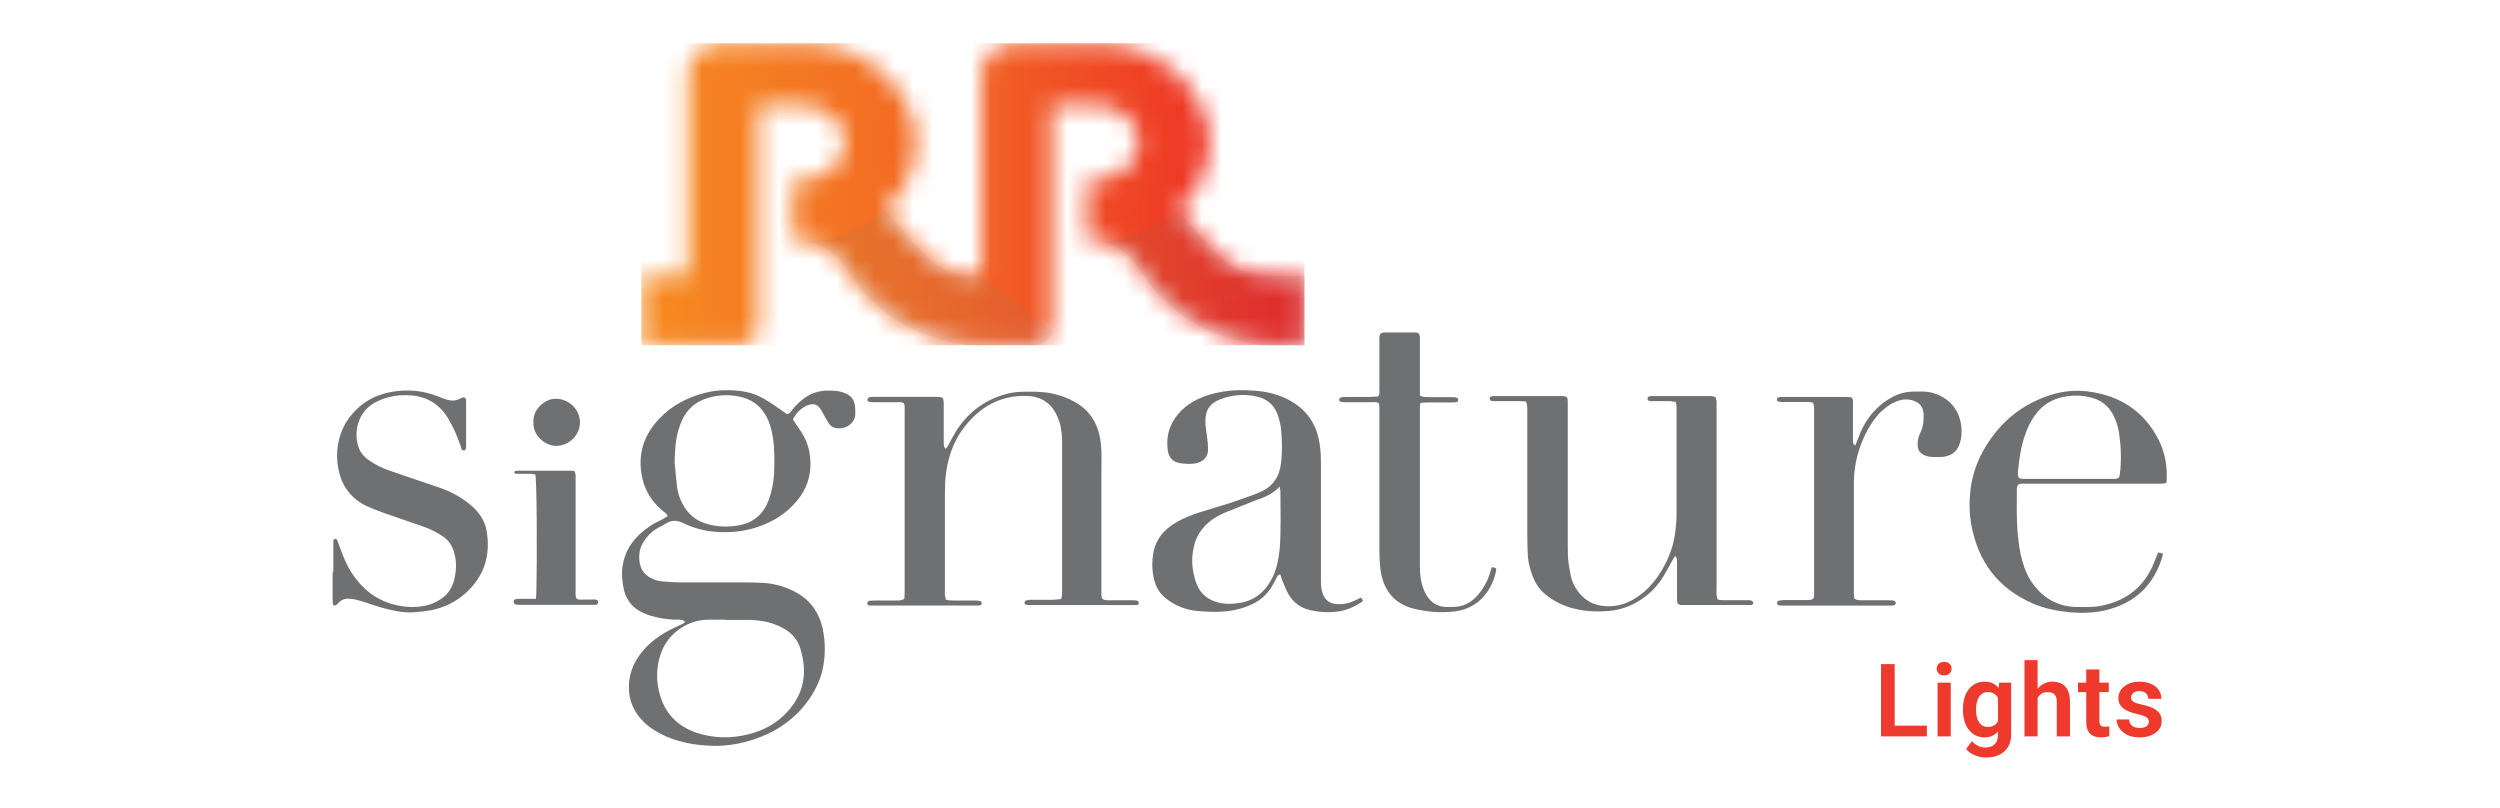
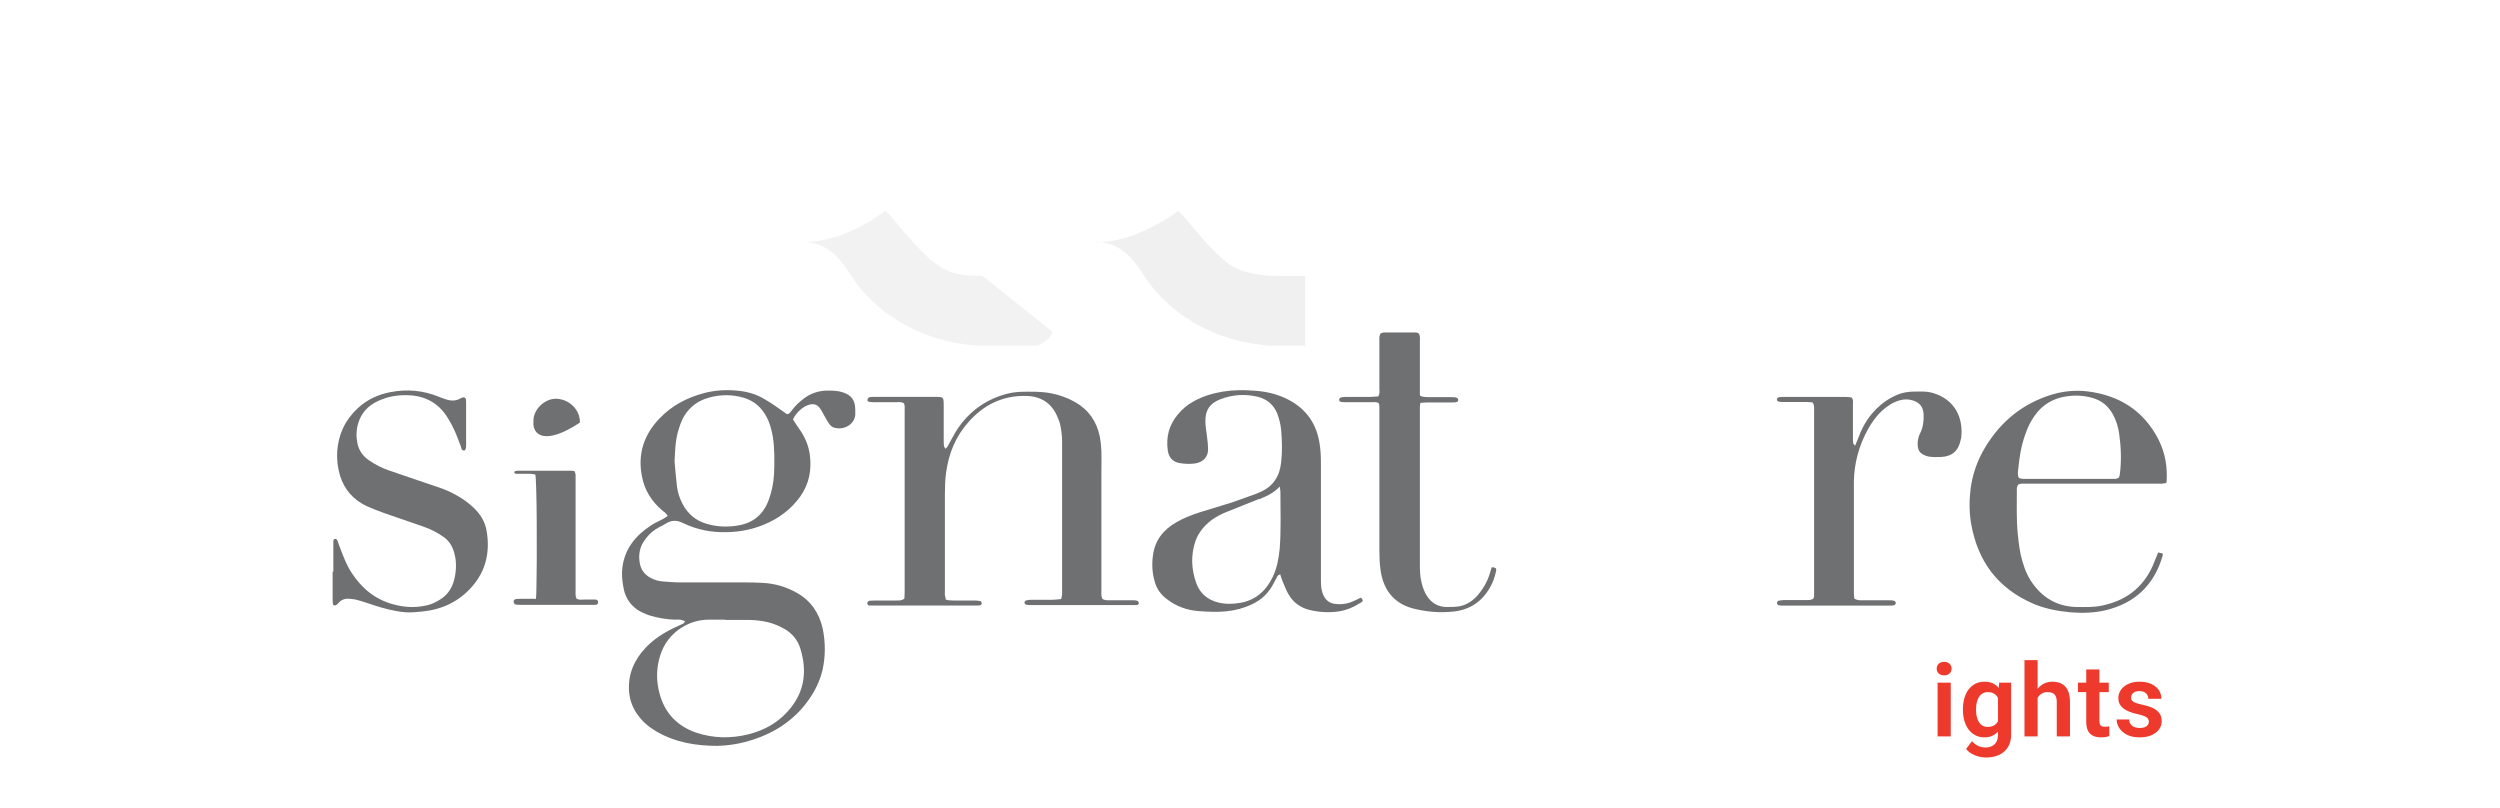
<svg xmlns="http://www.w3.org/2000/svg" width="130" height="42" viewBox="0 0 130 42" fill="none">
  <path d="M35.577 32.285C35.39 32.197 35.24 32.222 35.091 32.222C34.655 32.21 34.218 32.135 33.807 32.01C33.72 31.985 33.645 31.96 33.571 31.922C32.885 31.66 32.499 31.16 32.399 30.435C32.349 30.135 32.324 29.835 32.362 29.522C32.486 28.522 33.06 27.835 33.87 27.31C34.056 27.185 34.281 27.097 34.48 26.985C34.567 26.935 34.642 26.885 34.717 26.835C34.655 26.672 34.518 26.622 34.43 26.535C33.882 26.072 33.521 25.497 33.384 24.785C33.147 23.61 33.483 22.597 34.306 21.747C34.941 21.085 35.714 20.685 36.586 20.447C37.147 20.297 37.708 20.26 38.281 20.31C38.804 20.347 39.315 20.485 39.764 20.76C40.113 20.96 40.437 21.197 40.761 21.422C40.823 21.46 40.873 21.51 40.923 21.535C41.06 21.535 41.097 21.422 41.16 21.36C41.346 21.097 41.583 20.885 41.833 20.697C42.181 20.447 42.568 20.322 42.991 20.31C43.266 20.31 43.552 20.31 43.814 20.397C44.275 20.547 44.462 20.797 44.474 21.285C44.474 21.347 44.474 21.41 44.474 21.472C44.512 21.972 43.976 22.41 43.365 22.235C43.266 22.21 43.178 22.122 43.116 22.035C43.016 21.897 42.942 21.747 42.854 21.597C42.78 21.472 42.717 21.335 42.63 21.222C42.505 21.047 42.331 20.985 42.119 21.035C41.795 21.097 41.396 21.447 41.234 21.81C41.359 22.01 41.496 22.21 41.633 22.41C41.882 22.785 42.044 23.185 42.107 23.622C42.219 24.41 42.082 25.147 41.621 25.81C41.135 26.485 40.487 26.972 39.714 27.285C39.103 27.535 38.468 27.66 37.807 27.672C36.997 27.697 36.237 27.547 35.514 27.197C35.191 27.035 34.916 27.047 34.63 27.222C34.455 27.335 34.268 27.41 34.094 27.522C33.845 27.685 33.645 27.897 33.483 28.147C33.246 28.497 33.197 28.897 33.271 29.297C33.334 29.622 33.508 29.872 33.807 30.035C34.007 30.147 34.231 30.222 34.468 30.235C34.767 30.26 35.078 30.285 35.377 30.285C36.449 30.285 37.508 30.285 38.58 30.285C38.941 30.285 39.303 30.285 39.677 30.31C40.312 30.347 40.91 30.522 41.471 30.847C42.181 31.26 42.605 31.897 42.78 32.685C42.929 33.41 42.929 34.135 42.767 34.86C42.58 35.622 42.194 36.272 41.683 36.86C40.885 37.747 39.889 38.285 38.742 38.585C38.269 38.71 37.782 38.772 37.309 38.785C36.2 38.785 35.116 38.61 34.131 38.035C33.745 37.81 33.421 37.535 33.159 37.172C32.898 36.81 32.748 36.41 32.711 35.96C32.648 35.06 32.972 34.322 33.571 33.685C33.994 33.235 34.505 32.91 35.053 32.647C35.203 32.572 35.365 32.51 35.514 32.435C35.552 32.422 35.577 32.372 35.627 32.31L35.577 32.285ZM37.72 32.222H36.885C36.337 32.222 35.851 32.372 35.402 32.66C34.879 33.01 34.518 33.485 34.331 34.085C34.119 34.747 34.119 35.435 34.306 36.097C34.58 37.097 35.228 37.76 36.2 38.097C37.097 38.397 38.007 38.41 38.916 38.185C39.702 37.985 40.387 37.622 40.935 37.022C41.82 36.072 41.995 34.947 41.621 33.735C41.484 33.272 41.184 32.922 40.761 32.685C40.586 32.585 40.412 32.51 40.237 32.447C39.826 32.297 39.39 32.247 38.954 32.235C38.543 32.235 38.131 32.235 37.72 32.235V32.222ZM35.078 23.997C35.116 24.435 35.153 24.872 35.203 25.297C35.24 25.61 35.34 25.91 35.49 26.197C35.764 26.722 36.175 27.072 36.736 27.235C37.284 27.397 37.832 27.422 38.393 27.322C39.203 27.185 39.714 26.722 39.988 25.96C40.138 25.535 40.225 25.097 40.25 24.647C40.275 24.01 40.287 23.36 40.188 22.722C40.125 22.36 40.038 22.01 39.864 21.685C39.602 21.185 39.216 20.847 38.68 20.685C38.094 20.51 37.508 20.51 36.923 20.66C36.163 20.86 35.652 21.322 35.377 22.06C35.34 22.172 35.303 22.285 35.265 22.41C35.116 22.935 35.103 23.46 35.078 23.997Z" fill="#6E7072" />
  <path d="M49.148 31.151C49.285 31.238 49.434 31.213 49.571 31.226C49.945 31.226 50.319 31.226 50.705 31.226C50.805 31.226 50.892 31.238 50.992 31.263C51.017 31.263 51.042 31.338 51.054 31.375C51.054 31.401 51.029 31.451 50.992 31.463C50.942 31.488 50.88 31.488 50.818 31.488C50.556 31.488 50.282 31.488 50.02 31.488H45.546C45.434 31.488 45.322 31.488 45.222 31.488C45.16 31.488 45.11 31.451 45.098 31.375C45.098 31.313 45.148 31.238 45.235 31.238C45.334 31.238 45.434 31.226 45.521 31.226C45.883 31.226 46.244 31.226 46.618 31.226C46.755 31.226 46.892 31.238 47.029 31.125C47.029 31.026 47.042 30.913 47.042 30.788C47.042 27.638 47.042 24.488 47.042 21.338C47.042 21.213 47.067 21.076 46.992 20.963C46.867 20.888 46.743 20.913 46.63 20.913C46.219 20.913 45.808 20.913 45.397 20.913C45.172 20.913 45.085 20.875 45.11 20.776C45.148 20.613 45.297 20.651 45.409 20.638C45.447 20.638 45.484 20.638 45.521 20.638C46.556 20.638 47.578 20.638 48.612 20.638C49.073 20.638 49.073 20.638 49.073 21.113C49.073 21.701 49.073 22.276 49.073 22.863C49.073 22.976 49.073 23.088 49.085 23.188C49.085 23.226 49.123 23.263 49.173 23.338C49.235 23.263 49.285 23.213 49.31 23.151C49.447 22.913 49.559 22.675 49.696 22.451C50.307 21.476 51.166 20.813 52.276 20.5C52.537 20.425 52.799 20.388 53.061 20.375C53.596 20.363 54.132 20.351 54.656 20.451C55.104 20.538 55.516 20.688 55.914 20.913C56.612 21.313 57.023 21.913 57.185 22.688C57.235 22.938 57.26 23.188 57.273 23.451C57.285 23.776 57.273 24.113 57.273 24.438C57.273 26.513 57.273 28.601 57.273 30.675C57.273 30.826 57.248 30.988 57.322 31.138C57.447 31.226 57.584 31.213 57.709 31.213C58.083 31.213 58.456 31.213 58.843 31.213C58.943 31.213 59.042 31.213 59.129 31.238C59.167 31.238 59.204 31.3 59.217 31.338C59.229 31.413 59.179 31.451 59.117 31.463C59.03 31.463 58.943 31.463 58.868 31.463H53.634C53.534 31.463 53.434 31.463 53.347 31.438C53.31 31.438 53.273 31.375 53.273 31.338C53.273 31.3 53.31 31.238 53.347 31.226C53.434 31.201 53.534 31.188 53.634 31.188C53.995 31.188 54.357 31.188 54.73 31.188C54.88 31.188 55.017 31.163 55.179 31.151C55.204 31.063 55.217 31 55.229 30.925C55.229 30.851 55.229 30.776 55.229 30.713C55.229 28.125 55.229 25.538 55.229 22.938C55.229 22.675 55.192 22.401 55.142 22.138C55.117 21.988 55.054 21.838 54.992 21.688C54.693 20.963 54.132 20.601 53.347 20.588C52.139 20.563 51.154 21.05 50.369 21.938C49.696 22.688 49.335 23.576 49.198 24.563C49.148 24.938 49.135 25.313 49.135 25.688C49.135 27.351 49.135 29.026 49.135 30.688C49.135 30.838 49.11 30.976 49.185 31.113L49.148 31.151Z" fill="#6E7072" />
-   <path d="M89.275 31.134C89.4 31.221 89.537 31.209 89.661 31.209C90.035 31.209 90.409 31.209 90.795 31.209C90.895 31.209 90.995 31.209 91.082 31.234C91.119 31.234 91.157 31.297 91.169 31.334C91.181 31.396 91.132 31.447 91.069 31.459C90.995 31.459 90.92 31.459 90.858 31.459C89.761 31.459 88.677 31.459 87.58 31.459C87.468 31.459 87.356 31.484 87.256 31.396C87.181 31.284 87.206 31.146 87.206 31.009C87.206 30.447 87.206 29.896 87.206 29.334C87.206 29.234 87.206 29.134 87.194 29.047C87.194 29.009 87.144 28.971 87.107 28.909C87.044 29.021 86.982 29.096 86.945 29.172C86.808 29.422 86.67 29.684 86.521 29.934C86.184 30.497 85.736 30.947 85.163 31.284C84.701 31.559 84.203 31.721 83.655 31.771C83.082 31.822 82.521 31.797 81.96 31.672C81.374 31.547 80.838 31.297 80.365 30.909C80.078 30.672 79.866 30.384 79.729 30.034C79.567 29.634 79.455 29.234 79.443 28.797C79.43 28.484 79.418 28.159 79.418 27.846C79.418 25.709 79.418 23.572 79.418 21.422C79.418 21.247 79.443 21.059 79.343 20.872C79.231 20.872 79.106 20.859 78.994 20.859C78.595 20.859 78.197 20.859 77.798 20.859C77.711 20.859 77.623 20.859 77.549 20.846C77.511 20.846 77.474 20.784 77.461 20.747C77.449 20.684 77.486 20.634 77.549 20.609C77.586 20.609 77.623 20.596 77.661 20.596C77.748 20.596 77.835 20.596 77.91 20.596H81.15C81.499 20.596 81.524 20.622 81.524 20.971C81.524 23.372 81.524 25.759 81.524 28.159C81.524 28.434 81.524 28.721 81.536 28.997C81.561 29.322 81.624 29.646 81.686 29.971C81.748 30.259 81.885 30.521 82.06 30.759C82.421 31.234 82.882 31.484 83.48 31.521C84.116 31.559 84.677 31.372 85.188 31.009C85.586 30.734 85.91 30.396 86.184 30.009C86.683 29.284 87.019 28.509 87.119 27.622C87.144 27.359 87.181 27.084 87.181 26.822C87.181 24.997 87.181 23.172 87.181 21.346C87.181 21.209 87.194 21.059 87.132 20.896C87.032 20.896 86.945 20.872 86.857 20.859C86.533 20.859 86.197 20.859 85.873 20.859C85.786 20.859 85.698 20.859 85.674 20.747C85.649 20.659 85.736 20.596 85.873 20.596C85.96 20.596 86.047 20.596 86.122 20.596C87.007 20.596 87.892 20.596 88.776 20.596C88.913 20.596 89.063 20.572 89.225 20.672C89.225 20.734 89.25 20.797 89.263 20.872C89.263 20.997 89.263 21.109 89.263 21.234C89.263 24.359 89.263 27.484 89.263 30.609C89.263 30.771 89.225 30.947 89.312 31.109L89.275 31.134Z" fill="#6E7072" />
  <path d="M70.757 31.063C70.894 31.213 70.894 31.25 70.782 31.325C70.408 31.563 70.022 31.738 69.573 31.8C69.087 31.863 68.614 31.838 68.127 31.725C67.629 31.613 67.243 31.325 66.993 30.888C66.869 30.675 66.794 30.45 66.694 30.225C66.645 30.113 66.62 30 66.57 29.863C66.507 29.9 66.458 29.913 66.433 29.95C66.37 30.063 66.308 30.188 66.246 30.3C65.997 30.813 65.61 31.188 65.099 31.425C64.676 31.625 64.24 31.738 63.778 31.788C63.28 31.838 62.782 31.813 62.295 31.775C61.71 31.725 61.161 31.525 60.688 31.163C60.364 30.925 60.14 30.613 60.04 30.225C59.915 29.788 59.89 29.338 59.953 28.888C60.052 28.1 60.489 27.55 61.161 27.163C61.548 26.938 61.971 26.775 62.395 26.638C62.956 26.463 63.504 26.3 64.065 26.125C64.464 25.988 64.863 25.838 65.261 25.7C65.361 25.663 65.461 25.613 65.56 25.575C66.221 25.275 66.545 24.75 66.62 24.038C66.682 23.475 66.669 22.925 66.62 22.363C66.595 22.075 66.52 21.788 66.42 21.513C66.233 21.05 65.897 20.763 65.423 20.638C64.763 20.475 64.102 20.513 63.454 20.763C62.906 20.975 62.657 21.35 62.682 21.95C62.682 22.213 62.744 22.475 62.769 22.75C62.794 22.938 62.819 23.138 62.819 23.325C62.844 23.738 62.57 24.038 62.146 24.1C61.872 24.138 61.598 24.125 61.311 24.075C60.95 24 60.775 23.763 60.725 23.425C60.626 22.725 60.788 22.1 61.249 21.55C61.486 21.263 61.76 21.038 62.084 20.863C62.557 20.6 63.068 20.45 63.592 20.363C64.127 20.275 64.651 20.275 65.187 20.313C65.822 20.35 66.433 20.488 67.006 20.788C67.953 21.288 68.476 22.063 68.626 23.113C68.676 23.438 68.688 23.763 68.688 24.1C68.688 26.1 68.688 28.088 68.688 30.088C68.688 30.325 68.688 30.575 68.763 30.813C68.888 31.2 69.137 31.4 69.536 31.413C69.872 31.438 70.184 31.363 70.483 31.213C70.582 31.163 70.682 31.113 70.769 31.075L70.757 31.063ZM66.545 25.3C66.233 25.638 65.872 25.8 65.498 25.95C65.498 25.95 65.473 25.95 65.461 25.95C64.912 26.175 64.352 26.388 63.803 26.613C63.517 26.725 63.255 26.863 63.006 27.038C62.632 27.325 62.333 27.675 62.171 28.113C61.909 28.863 61.947 29.625 62.221 30.363C62.42 30.875 62.806 31.188 63.33 31.325C63.716 31.425 64.102 31.413 64.489 31.35C65.286 31.213 65.835 30.725 66.183 30C66.408 29.525 66.495 29.025 66.545 28.525C66.62 27.538 66.582 26.55 66.582 25.575C66.582 25.488 66.557 25.388 66.545 25.3Z" fill="#6E7072" />
  <path d="M112.614 25.114C112.477 25.164 112.327 25.151 112.19 25.151C110.246 25.151 108.315 25.151 106.371 25.151C106.022 25.151 105.673 25.151 105.311 25.151C105.187 25.151 105.075 25.139 104.962 25.189C104.863 25.289 104.875 25.401 104.875 25.514C104.875 26.264 104.85 27.014 104.925 27.776C104.975 28.251 105.025 28.714 105.162 29.176C105.299 29.664 105.498 30.114 105.822 30.501C106.371 31.189 107.093 31.539 107.966 31.564C108.414 31.564 108.863 31.589 109.311 31.489C110.52 31.239 111.405 30.589 111.928 29.451C112.028 29.214 112.128 28.976 112.227 28.726C112.315 28.751 112.389 28.764 112.452 28.776C112.452 28.826 112.477 28.851 112.464 28.876C112.028 30.414 111.019 31.376 109.461 31.739C108.875 31.876 108.265 31.889 107.654 31.839C106.981 31.776 106.333 31.651 105.723 31.389C103.903 30.601 102.856 29.214 102.507 27.276C102.395 26.664 102.395 26.039 102.47 25.426C102.57 24.651 102.831 23.914 103.243 23.239C104.053 21.901 105.187 20.989 106.67 20.526C107.28 20.339 107.916 20.276 108.539 20.351C110.196 20.551 111.48 21.351 112.252 22.876C112.589 23.551 112.713 24.276 112.664 25.039C112.664 25.076 112.639 25.101 112.626 25.151L112.614 25.114ZM110.196 24.814C110.196 24.814 110.221 24.714 110.234 24.651C110.321 23.951 110.296 23.239 110.196 22.551C110.146 22.189 110.034 21.839 109.86 21.526C109.623 21.114 109.299 20.839 108.838 20.701C108.377 20.564 107.916 20.539 107.442 20.614C106.62 20.739 106.034 21.176 105.635 21.876C105.498 22.101 105.399 22.351 105.311 22.601C105.099 23.176 105.012 23.776 104.95 24.376C104.937 24.526 104.9 24.689 104.975 24.839C105.112 24.926 105.261 24.901 105.411 24.901C106.52 24.901 107.642 24.901 108.751 24.901C109.112 24.901 109.473 24.901 109.835 24.901C109.947 24.901 110.084 24.926 110.196 24.814Z" fill="#6E7072" />
  <path d="M77.585 29.489C77.797 29.527 77.822 29.552 77.797 29.689C77.735 29.989 77.635 30.277 77.486 30.539C77.062 31.289 76.426 31.714 75.567 31.802C74.856 31.877 74.158 31.814 73.473 31.639C72.376 31.352 71.915 30.539 71.791 29.664C71.741 29.314 71.728 28.964 71.728 28.614C71.728 26.214 71.728 23.827 71.728 21.427C71.728 21.277 71.741 21.114 71.704 20.977C71.591 20.889 71.479 20.914 71.379 20.914C70.906 20.914 70.432 20.914 69.959 20.914C69.872 20.914 69.784 20.914 69.71 20.889C69.672 20.889 69.635 20.827 69.635 20.789C69.635 20.752 69.672 20.689 69.697 20.677C69.784 20.652 69.884 20.639 69.984 20.639C70.407 20.639 70.831 20.639 71.255 20.639C71.404 20.639 71.541 20.614 71.666 20.614C71.766 20.464 71.728 20.327 71.728 20.202C71.728 19.377 71.728 18.552 71.728 17.727C71.728 17.602 71.704 17.452 71.803 17.327C71.853 17.327 71.903 17.289 71.965 17.289C72.526 17.289 73.087 17.289 73.635 17.289C73.685 17.289 73.722 17.314 73.76 17.327C73.859 17.452 73.834 17.589 73.834 17.727C73.834 18.539 73.834 19.352 73.834 20.177C73.834 20.314 73.834 20.439 73.834 20.564C73.984 20.664 74.133 20.639 74.283 20.652C74.682 20.652 75.081 20.652 75.479 20.652C75.579 20.652 75.679 20.652 75.766 20.689C75.791 20.689 75.828 20.764 75.828 20.802C75.828 20.839 75.791 20.902 75.754 20.902C75.679 20.927 75.591 20.927 75.504 20.927C75.081 20.927 74.657 20.927 74.233 20.927C74.121 20.927 73.996 20.939 73.859 20.952C73.847 21.039 73.834 21.114 73.834 21.189C73.834 21.264 73.834 21.339 73.834 21.414V29.252C73.834 29.602 73.834 29.952 73.922 30.302C73.984 30.552 74.071 30.789 74.208 31.002C74.445 31.364 74.781 31.552 75.205 31.564C75.43 31.564 75.666 31.564 75.891 31.527C76.289 31.452 76.601 31.227 76.862 30.927C77.124 30.614 77.324 30.277 77.448 29.889C77.486 29.777 77.523 29.664 77.56 29.527L77.585 29.489Z" fill="#6E7072" />
  <path d="M96.439 31.14C96.601 31.228 96.751 31.215 96.888 31.215C97.337 31.215 97.785 31.215 98.234 31.215C98.333 31.215 98.433 31.215 98.52 31.253C98.545 31.253 98.583 31.328 98.583 31.365C98.583 31.403 98.533 31.453 98.508 31.465C98.445 31.49 98.358 31.49 98.296 31.49C96.427 31.49 94.558 31.49 92.688 31.49C92.614 31.49 92.539 31.49 92.477 31.465C92.439 31.465 92.402 31.39 92.402 31.353C92.402 31.315 92.439 31.253 92.477 31.24C92.564 31.215 92.663 31.215 92.763 31.203C93.137 31.203 93.511 31.203 93.897 31.203C94.034 31.203 94.171 31.215 94.296 31.128C94.296 31.09 94.333 31.053 94.333 31.003C94.333 30.915 94.333 30.828 94.333 30.753C94.333 27.628 94.333 24.503 94.333 21.378C94.333 21.24 94.358 21.09 94.258 20.928C94.171 20.928 94.059 20.903 93.959 20.903C93.523 20.903 93.087 20.903 92.651 20.903C92.464 20.903 92.389 20.853 92.402 20.765C92.402 20.678 92.464 20.653 92.626 20.64C92.651 20.64 92.676 20.64 92.701 20.64C93.81 20.64 94.906 20.64 96.016 20.64C96.115 20.64 96.203 20.665 96.277 20.665C96.389 20.79 96.352 20.915 96.352 21.04C96.352 21.603 96.352 22.153 96.352 22.715C96.352 22.828 96.352 22.94 96.365 23.04C96.365 23.078 96.414 23.103 96.464 23.178C96.526 23.04 96.564 22.953 96.601 22.853C96.776 22.365 97 21.915 97.337 21.515C97.635 21.165 97.972 20.878 98.371 20.665C98.707 20.478 99.056 20.378 99.442 20.365C99.804 20.365 100.165 20.328 100.527 20.44C101.648 20.778 102.097 21.715 101.985 22.74C101.985 22.778 101.972 22.815 101.96 22.853C101.848 23.44 101.511 23.74 100.913 23.765C100.664 23.765 100.402 23.79 100.153 23.703C99.829 23.59 99.717 23.415 99.717 23.078C99.717 22.878 99.766 22.69 99.854 22.515C100.003 22.215 100.041 21.89 100.028 21.553C100.003 21.153 99.829 20.928 99.442 20.815C99.231 20.753 99.006 20.753 98.794 20.815C98.433 20.915 98.134 21.115 97.86 21.365C97.561 21.64 97.337 21.965 97.137 22.315C96.663 23.178 96.414 24.09 96.402 25.065C96.402 26.99 96.402 28.903 96.402 30.828C96.402 30.94 96.414 31.04 96.427 31.128L96.439 31.14Z" fill="#6E7072" />
  <path d="M17.334 29.725V28.375C17.334 28.288 17.334 28.2 17.334 28.125C17.334 28.088 17.372 28.038 17.409 28.025C17.471 28 17.521 28.05 17.546 28.113C17.608 28.275 17.658 28.438 17.721 28.588C17.883 29.013 18.045 29.425 18.294 29.8C18.817 30.6 19.515 31.175 20.45 31.425C21.035 31.588 21.621 31.613 22.207 31.475C22.444 31.425 22.655 31.313 22.867 31.188C23.278 30.938 23.515 30.575 23.627 30.113C23.727 29.675 23.752 29.225 23.627 28.775C23.54 28.438 23.378 28.15 23.091 27.938C22.743 27.688 22.369 27.5 21.957 27.363C21.309 27.138 20.649 26.913 20.001 26.688C19.677 26.575 19.366 26.45 19.054 26.313C18.381 25.988 17.907 25.463 17.683 24.738C17.559 24.325 17.509 23.9 17.534 23.475C17.596 22.588 17.945 21.838 18.605 21.225C19.091 20.775 19.665 20.513 20.313 20.388C21.172 20.225 21.995 20.3 22.805 20.625C22.93 20.675 23.054 20.725 23.179 20.763C23.44 20.85 23.702 20.863 23.951 20.713C23.989 20.688 24.039 20.663 24.088 20.663C24.151 20.663 24.213 20.688 24.226 20.75C24.238 20.825 24.238 20.9 24.238 20.963C24.238 21.688 24.238 22.425 24.238 23.15C24.238 23.35 24.201 23.425 24.126 23.425C23.989 23.425 23.989 23.3 23.964 23.213C23.852 22.938 23.764 22.663 23.64 22.4C23.54 22.175 23.428 21.963 23.303 21.763C22.88 21.05 22.244 20.638 21.409 20.563C20.811 20.513 20.225 20.588 19.665 20.85C19.141 21.088 18.78 21.475 18.618 22.038C18.518 22.388 18.518 22.738 18.593 23.088C18.68 23.45 18.88 23.725 19.191 23.938C19.515 24.163 19.864 24.338 20.225 24.463C20.811 24.663 21.397 24.863 21.982 25.063C22.344 25.188 22.693 25.3 23.042 25.425C23.615 25.65 24.138 25.95 24.587 26.363C24.973 26.713 25.235 27.138 25.31 27.638C25.484 28.7 25.272 29.675 24.549 30.5C23.864 31.288 22.979 31.7 21.945 31.8C21.658 31.825 21.372 31.863 21.073 31.838C20.5 31.788 19.951 31.638 19.415 31.463C19.141 31.375 18.867 31.275 18.58 31.2C18.456 31.163 18.319 31.15 18.182 31.138C17.957 31.113 17.745 31.175 17.596 31.363C17.559 31.413 17.509 31.438 17.459 31.475C17.409 31.5 17.322 31.475 17.309 31.413C17.309 31.325 17.297 31.238 17.297 31.163C17.297 30.688 17.297 30.213 17.297 29.738L17.334 29.725Z" fill="#6E7072" />
  <path d="M27.863 31.177C27.875 31.039 27.888 30.939 27.888 30.852C27.938 28.664 27.913 25.027 27.838 24.677C27.763 24.664 27.688 24.639 27.601 24.639C27.389 24.639 27.165 24.639 26.941 24.639C26.891 24.639 26.841 24.639 26.791 24.627C26.766 24.627 26.741 24.577 26.741 24.552C26.741 24.552 26.766 24.502 26.779 24.502C26.828 24.489 26.878 24.477 26.916 24.477C27.85 24.477 28.785 24.477 29.72 24.477C29.769 24.477 29.819 24.489 29.882 24.502C29.894 24.564 29.931 24.639 29.931 24.702C29.931 24.827 29.931 24.939 29.931 25.064C29.931 26.939 29.931 28.814 29.931 30.677C29.931 30.827 29.907 30.989 29.981 31.127C30.118 31.214 30.243 31.177 30.38 31.177C30.579 31.177 30.766 31.177 30.966 31.177C31.053 31.177 31.103 31.239 31.103 31.314C31.103 31.389 31.053 31.452 30.966 31.452C30.878 31.452 30.791 31.452 30.716 31.452H27.078C26.978 31.452 26.878 31.452 26.791 31.427C26.754 31.427 26.729 31.364 26.716 31.314C26.691 31.252 26.716 31.189 26.791 31.164C26.866 31.139 26.953 31.139 27.04 31.139C27.29 31.139 27.551 31.139 27.85 31.139L27.863 31.177Z" fill="#6E7072" />
-   <path d="M27.739 21.935C27.702 21.273 28.362 20.71 28.935 20.735C29.608 20.76 30.169 21.31 30.157 21.973C30.157 22.623 29.596 23.173 28.948 23.185C28.312 23.198 27.689 22.598 27.739 21.948V21.935Z" fill="#6E7072" />
+   <path d="M27.739 21.935C27.702 21.273 28.362 20.71 28.935 20.735C29.608 20.76 30.169 21.31 30.157 21.973C28.312 23.198 27.689 22.598 27.739 21.948V21.935Z" fill="#6E7072" />
  <mask id="mask0_210_2596" style="mask-type:luminance" maskUnits="userSpaceOnUse" x="33" y="2" width="35" height="16">
-     <path d="M33.348 17.962H38.37C38.619 17.962 38.881 17.875 39.08 17.675C39.304 17.5 39.416 17.3 39.416 17.05V12.575V9.363V5.475H41.684C42.295 5.475 42.831 5.675 43.292 6.05C43.703 6.425 43.928 6.85 43.952 7.388C43.928 7.95 43.703 8.4 43.292 8.775C42.831 9.175 42.295 9.35 41.684 9.35H41.248V12.562H41.684C42.295 12.562 42.831 12.762 43.292 13.137C43.915 13.65 44.252 14.425 44.775 15.037C45.734 16.15 46.993 16.988 48.401 17.462C49.186 17.725 50.009 17.875 50.831 17.938C50.931 17.938 51.33 17.95 51.342 17.95H53.648C53.897 17.95 54.158 17.863 54.358 17.663C54.582 17.488 54.682 17.288 54.682 17.038V12.562V9.35V5.463H56.95C57.56 5.463 58.096 5.662 58.557 6.037C58.969 6.412 59.193 6.838 59.218 7.375C59.193 7.938 58.969 8.387 58.557 8.762C58.096 9.162 57.56 9.338 56.95 9.338H56.514V12.55H56.95C57.56 12.55 58.096 12.75 58.557 13.125C59.18 13.637 59.517 14.412 60.04 15.025C61 16.137 62.258 16.975 63.667 17.45C64.452 17.712 65.274 17.863 66.097 17.925C66.196 17.925 66.308 17.938 66.408 17.938H67.841V14.325H66.408C65.374 14.3 64.464 14.137 63.841 13.662C62.931 12.975 61.772 11.475 61.76 11.475C61.61 11.3 61.436 11.113 61.261 10.95C62.308 10.012 62.869 8.8 62.894 7.375C62.894 6.688 62.744 6.037 62.408 5.438C62.096 4.812 61.698 4.275 61.162 3.788C60.626 3.312 59.99 2.938 59.28 2.65C58.57 2.388 57.772 2.25 56.962 2.25H52.862C52.327 2.25 51.89 2.413 51.541 2.712C51.205 3 51.031 3.388 51.031 3.85V14.325H50.707C49.685 14.3 49.211 14.137 48.588 13.662C47.678 12.975 46.52 11.475 46.52 11.475C46.37 11.3 46.196 11.113 46.009 10.95C47.055 10.012 47.616 8.8 47.641 7.375C47.641 6.688 47.492 6.037 47.155 5.438C46.843 4.812 46.445 4.275 45.909 3.788C45.373 3.312 44.737 2.938 44.027 2.65C43.317 2.388 42.532 2.25 41.709 2.25H37.609C37.074 2.25 36.638 2.413 36.289 2.712C35.952 3 35.778 3.388 35.778 3.85V14.325H33.373V17.938L33.348 17.962Z" fill="white" />
-   </mask>
+     </mask>
  <g mask="url(#mask0_210_2596)">
-     <path d="M67.829 2.25H33.348V17.95H67.829V2.25Z" fill="url(#paint0_linear_210_2596)" />
-   </g>
+     </g>
  <g opacity="0.2">
    <path opacity="0.5" d="M51.08 14.338H50.744C49.709 14.313 49.248 14.15 48.613 13.675C47.703 12.988 46.532 11.475 46.532 11.488C46.382 11.3 46.208 11.125 46.021 10.963C46.095 10.9 44.002 12.65 41.709 12.575C42.32 12.575 42.855 12.775 43.316 13.163C43.94 13.688 44.276 14.463 44.799 15.063C45.759 16.188 47.03 17.025 48.438 17.5C49.223 17.763 50.046 17.925 50.881 17.975C50.98 17.975 51.392 17.975 51.392 17.975H53.709C53.971 17.975 54.22 17.888 54.42 17.688C54.594 17.563 54.681 17.413 54.731 17.25L51.08 14.338Z" fill="#818285" />
  </g>
  <g opacity="0.2">
    <path opacity="0.5" d="M56.949 12.577C57.56 12.577 58.083 12.777 58.544 13.164C59.167 13.689 59.504 14.464 60.027 15.064C60.987 16.189 62.258 17.027 63.666 17.502C64.451 17.764 65.273 17.927 66.108 17.977C66.221 17.977 66.32 17.977 66.432 17.977H67.865V14.352H66.432C65.398 14.327 64.488 14.164 63.853 13.689C62.943 13.002 61.772 11.489 61.772 11.502C61.61 11.314 61.448 11.139 61.261 10.977C61.261 10.977 59.03 12.664 56.962 12.589" fill="#6E6F71" />
  </g>
-   <path d="M100.198 37.734V38.292H98.309V37.734H100.198ZM98.523 34.535V38.292H97.814V34.535H98.523Z" fill="#ED3A2C" />
  <path d="M101.439 35.5V38.292H100.755V35.5H101.439ZM100.708 34.77C100.708 34.668 100.743 34.584 100.812 34.517C100.882 34.45 100.977 34.416 101.096 34.416C101.214 34.416 101.308 34.45 101.377 34.517C101.447 34.584 101.483 34.668 101.483 34.77C101.483 34.869 101.447 34.953 101.377 35.02C101.308 35.087 101.214 35.12 101.096 35.12C100.977 35.12 100.882 35.087 100.812 35.02C100.743 34.953 100.708 34.869 100.708 34.77Z" fill="#ED3A2C" />
  <path d="M103.959 35.5H104.579V38.207C104.579 38.46 104.524 38.674 104.414 38.849C104.305 39.026 104.153 39.161 103.957 39.252C103.761 39.345 103.533 39.391 103.273 39.391C103.161 39.391 103.04 39.376 102.909 39.345C102.78 39.314 102.655 39.265 102.535 39.198C102.416 39.132 102.317 39.047 102.238 38.942L102.545 38.54C102.638 38.648 102.743 38.73 102.86 38.785C102.977 38.842 103.104 38.87 103.24 38.87C103.377 38.87 103.494 38.844 103.59 38.792C103.689 38.743 103.763 38.669 103.815 38.571C103.868 38.474 103.895 38.355 103.895 38.214V36.137L103.959 35.5ZM102.073 36.929V36.875C102.073 36.662 102.099 36.468 102.151 36.295C102.202 36.119 102.276 35.969 102.372 35.843C102.471 35.718 102.588 35.62 102.726 35.551C102.865 35.483 103.022 35.448 103.196 35.448C103.38 35.448 103.535 35.482 103.66 35.549C103.787 35.616 103.892 35.711 103.975 35.835C104.059 35.959 104.125 36.106 104.171 36.276C104.219 36.445 104.256 36.631 104.282 36.834V36.981C104.258 37.179 104.219 37.36 104.166 37.526C104.114 37.691 104.045 37.835 103.959 37.959C103.873 38.081 103.767 38.176 103.639 38.243C103.512 38.31 103.363 38.343 103.19 38.343C103.018 38.343 102.864 38.308 102.726 38.238C102.588 38.167 102.471 38.068 102.372 37.941C102.276 37.814 102.202 37.664 102.151 37.492C102.099 37.32 102.073 37.132 102.073 36.929ZM102.754 36.875V36.929C102.754 37.05 102.766 37.163 102.791 37.267C102.815 37.372 102.852 37.465 102.901 37.546C102.951 37.625 103.014 37.687 103.09 37.732C103.166 37.777 103.256 37.799 103.361 37.799C103.502 37.799 103.617 37.77 103.707 37.711C103.798 37.651 103.867 37.569 103.913 37.466C103.961 37.361 103.992 37.243 104.006 37.113V36.708C103.997 36.604 103.978 36.509 103.949 36.421C103.922 36.333 103.883 36.258 103.833 36.194C103.783 36.13 103.719 36.08 103.642 36.044C103.565 36.008 103.473 35.99 103.366 35.99C103.263 35.99 103.172 36.013 103.095 36.06C103.018 36.105 102.954 36.167 102.904 36.248C102.854 36.329 102.816 36.423 102.791 36.529C102.766 36.636 102.754 36.751 102.754 36.875Z" fill="#ED3A2C" />
  <path d="M105.956 34.328V38.292H105.273V34.328H105.956ZM105.848 36.795H105.647C105.647 36.601 105.673 36.422 105.724 36.258C105.776 36.095 105.849 35.953 105.943 35.833C106.038 35.71 106.151 35.616 106.281 35.549C106.414 35.482 106.56 35.448 106.72 35.448C106.858 35.448 106.982 35.468 107.094 35.507C107.208 35.545 107.305 35.606 107.386 35.691C107.467 35.775 107.529 35.885 107.572 36.021C107.616 36.155 107.639 36.319 107.639 36.511V38.292H106.952V36.506C106.952 36.377 106.933 36.276 106.896 36.202C106.858 36.126 106.804 36.072 106.733 36.039C106.664 36.006 106.579 35.99 106.478 35.99C106.367 35.99 106.273 36.011 106.194 36.054C106.115 36.096 106.049 36.153 105.998 36.227C105.948 36.301 105.91 36.386 105.884 36.483C105.86 36.579 105.848 36.683 105.848 36.795Z" fill="#ED3A2C" />
  <path d="M109.656 35.499V35.99H108.056V35.499H109.656ZM108.485 34.813H109.169V37.486C109.169 37.569 109.18 37.633 109.202 37.677C109.225 37.722 109.258 37.752 109.303 37.768C109.348 37.783 109.401 37.791 109.463 37.791C109.508 37.791 109.549 37.788 109.587 37.783C109.624 37.778 109.656 37.773 109.682 37.768L109.685 38.279C109.628 38.297 109.563 38.313 109.491 38.325C109.421 38.337 109.341 38.343 109.251 38.343C109.098 38.343 108.964 38.317 108.849 38.266C108.733 38.212 108.644 38.127 108.58 38.01C108.517 37.892 108.485 37.735 108.485 37.541V34.813Z" fill="#ED3A2C" />
  <path d="M111.741 37.528C111.741 37.47 111.725 37.417 111.694 37.371C111.664 37.324 111.605 37.282 111.519 37.244C111.435 37.205 111.311 37.168 111.147 37.133C111.003 37.102 110.87 37.064 110.747 37.017C110.625 36.971 110.52 36.915 110.433 36.849C110.345 36.782 110.276 36.704 110.226 36.615C110.178 36.523 110.154 36.419 110.154 36.3C110.154 36.184 110.179 36.076 110.229 35.975C110.279 35.871 110.351 35.781 110.446 35.704C110.54 35.625 110.655 35.563 110.791 35.518C110.927 35.471 111.08 35.448 111.251 35.448C111.488 35.448 111.692 35.487 111.862 35.564C112.034 35.642 112.166 35.748 112.257 35.884C112.348 36.019 112.394 36.17 112.394 36.339H111.713C111.713 36.264 111.695 36.197 111.661 36.137C111.628 36.077 111.578 36.029 111.509 35.993C111.44 35.955 111.353 35.936 111.248 35.936C111.153 35.936 111.073 35.951 111.008 35.982C110.944 36.013 110.896 36.054 110.864 36.104C110.831 36.154 110.815 36.209 110.815 36.269C110.815 36.313 110.823 36.354 110.84 36.39C110.859 36.425 110.889 36.456 110.931 36.486C110.972 36.515 111.028 36.541 111.098 36.566C111.171 36.59 111.259 36.613 111.364 36.635C111.572 36.676 111.754 36.732 111.909 36.8C112.065 36.867 112.187 36.957 112.275 37.069C112.363 37.181 112.407 37.323 112.407 37.497C112.407 37.621 112.38 37.734 112.327 37.838C112.273 37.939 112.196 38.028 112.094 38.103C111.993 38.179 111.872 38.239 111.731 38.282C111.59 38.323 111.43 38.343 111.253 38.343C110.997 38.343 110.78 38.298 110.603 38.207C110.426 38.114 110.292 37.997 110.2 37.856C110.109 37.713 110.064 37.565 110.064 37.412H110.717C110.722 37.52 110.751 37.607 110.804 37.672C110.858 37.738 110.925 37.785 111.006 37.815C111.088 37.842 111.175 37.856 111.266 37.856C111.369 37.856 111.456 37.842 111.527 37.815C111.597 37.785 111.651 37.746 111.687 37.698C111.723 37.648 111.741 37.592 111.741 37.528Z" fill="#ED3A2C" />
  <defs>
    <linearGradient id="paint0_linear_210_2596" x1="33.333" y1="9.949" x2="68.031" y2="9.949" gradientUnits="userSpaceOnUse">
      <stop stop-color="#F68B21" />
      <stop offset="0.5" stop-color="#F26224" />
      <stop offset="1" stop-color="#EC2227" />
    </linearGradient>
  </defs>
</svg>